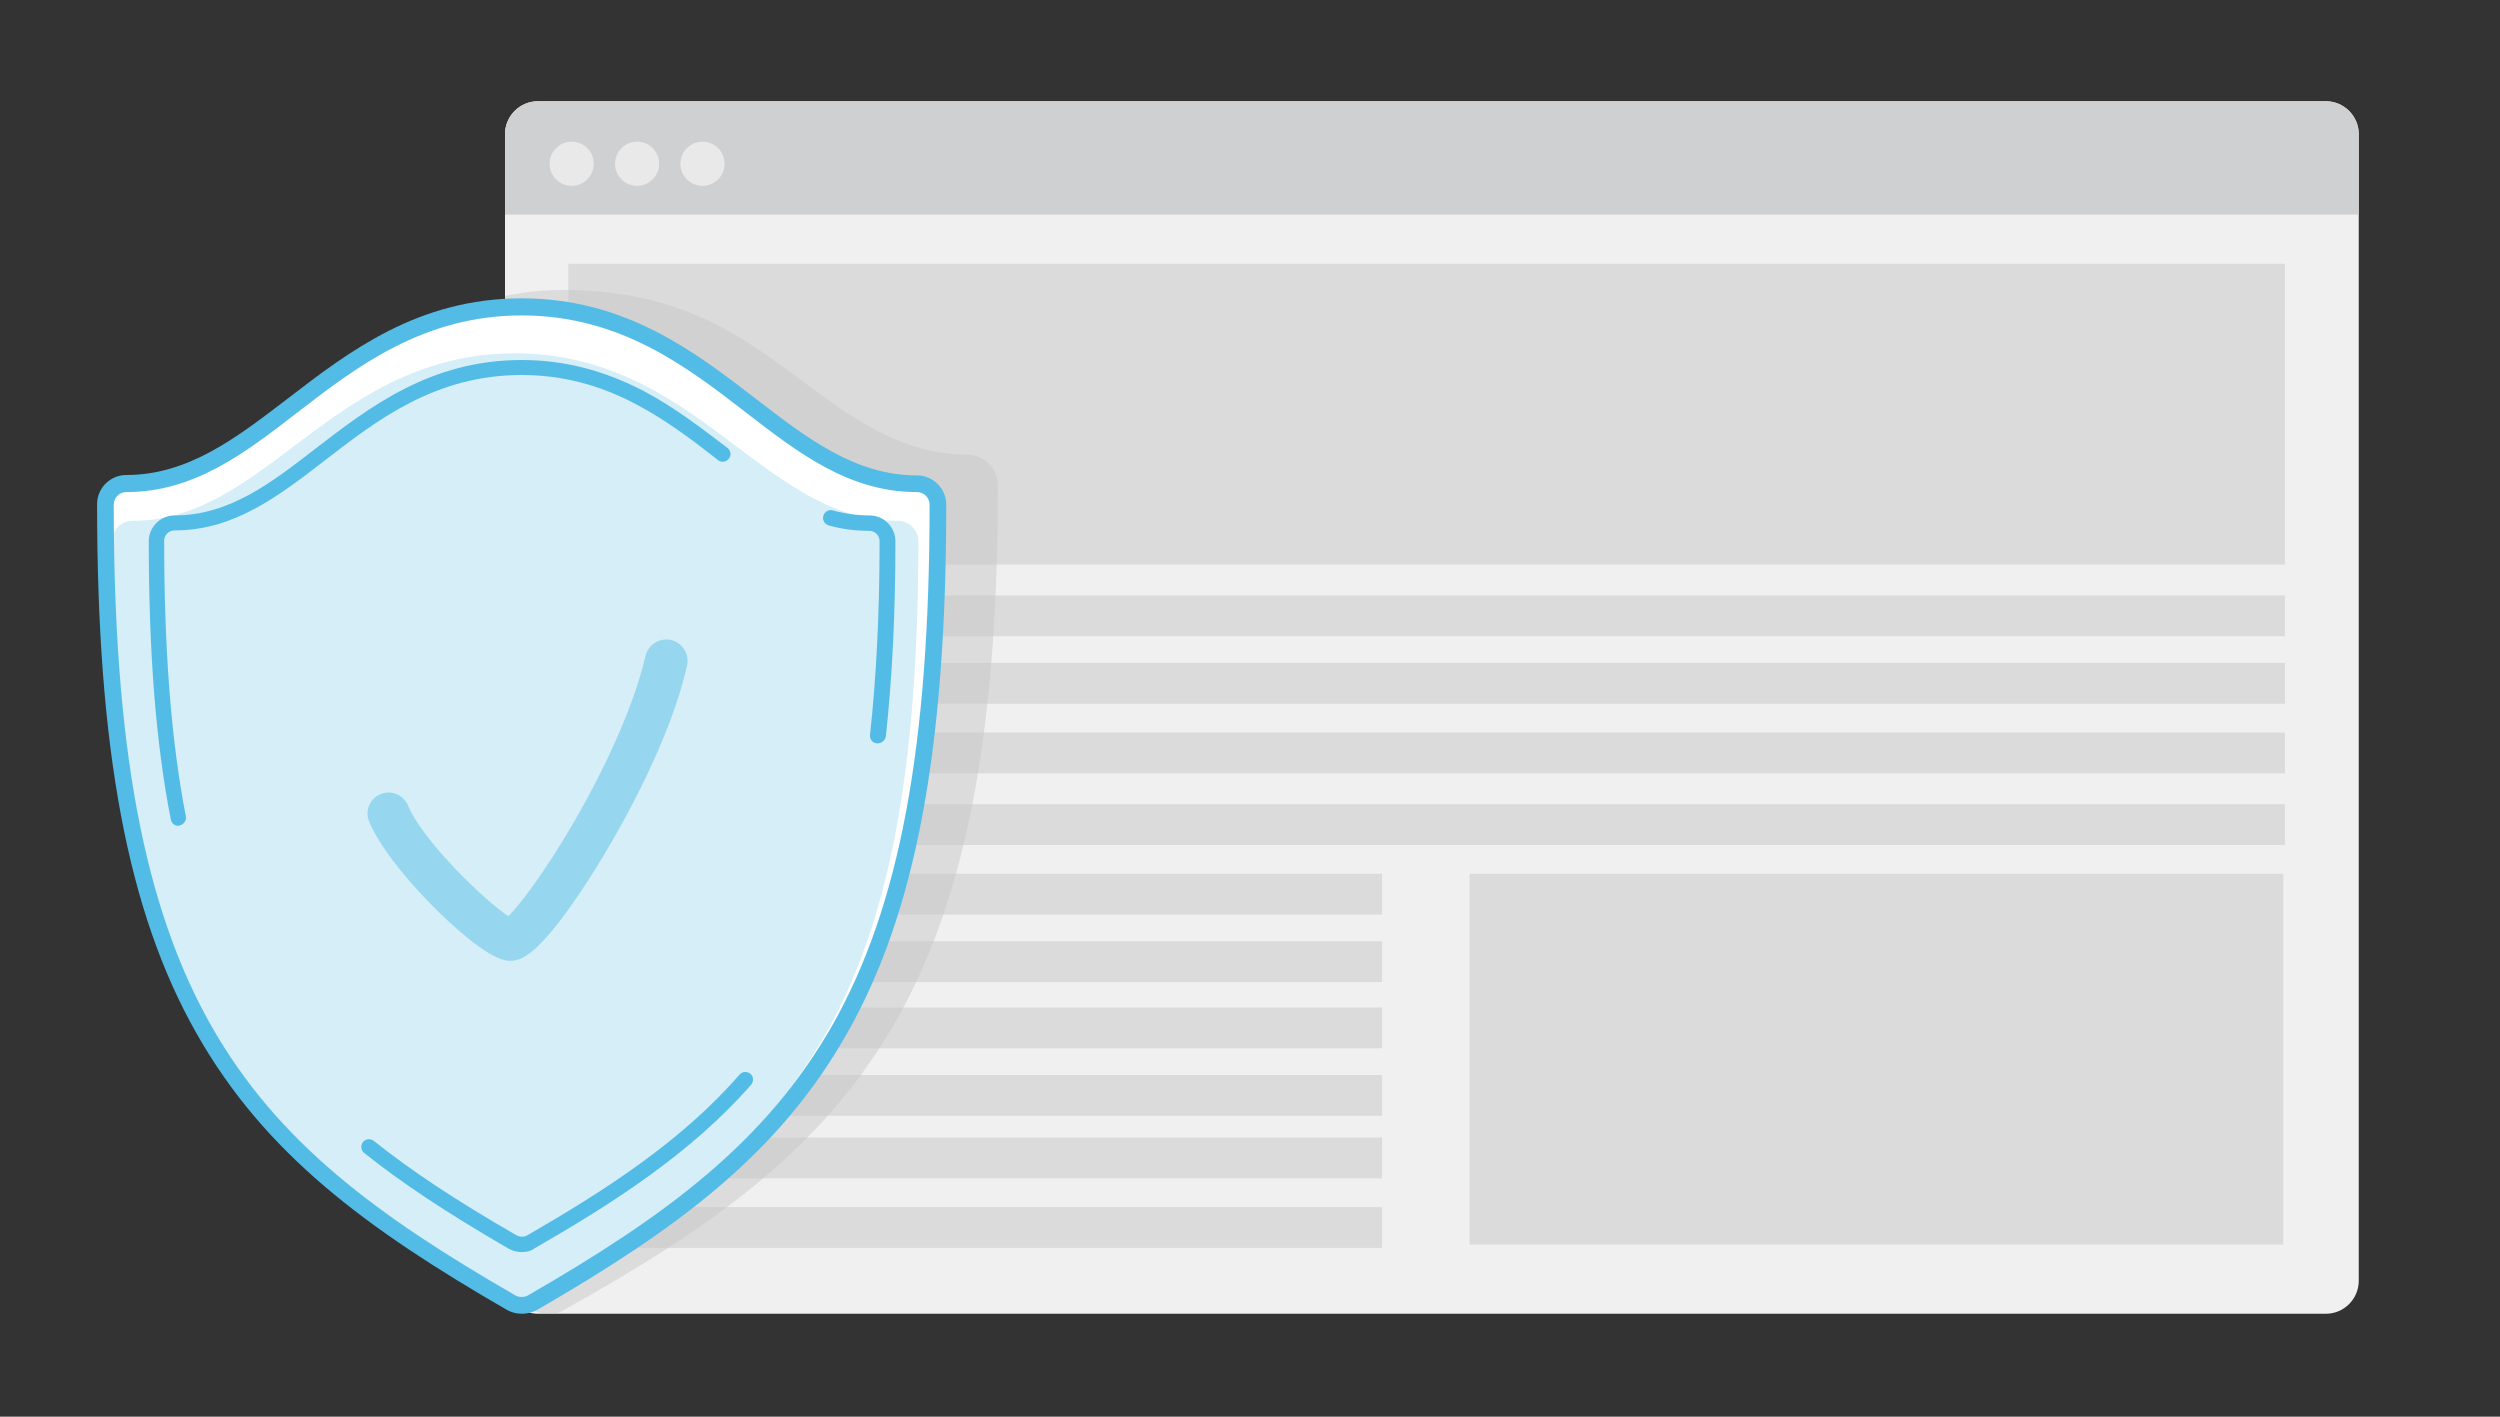
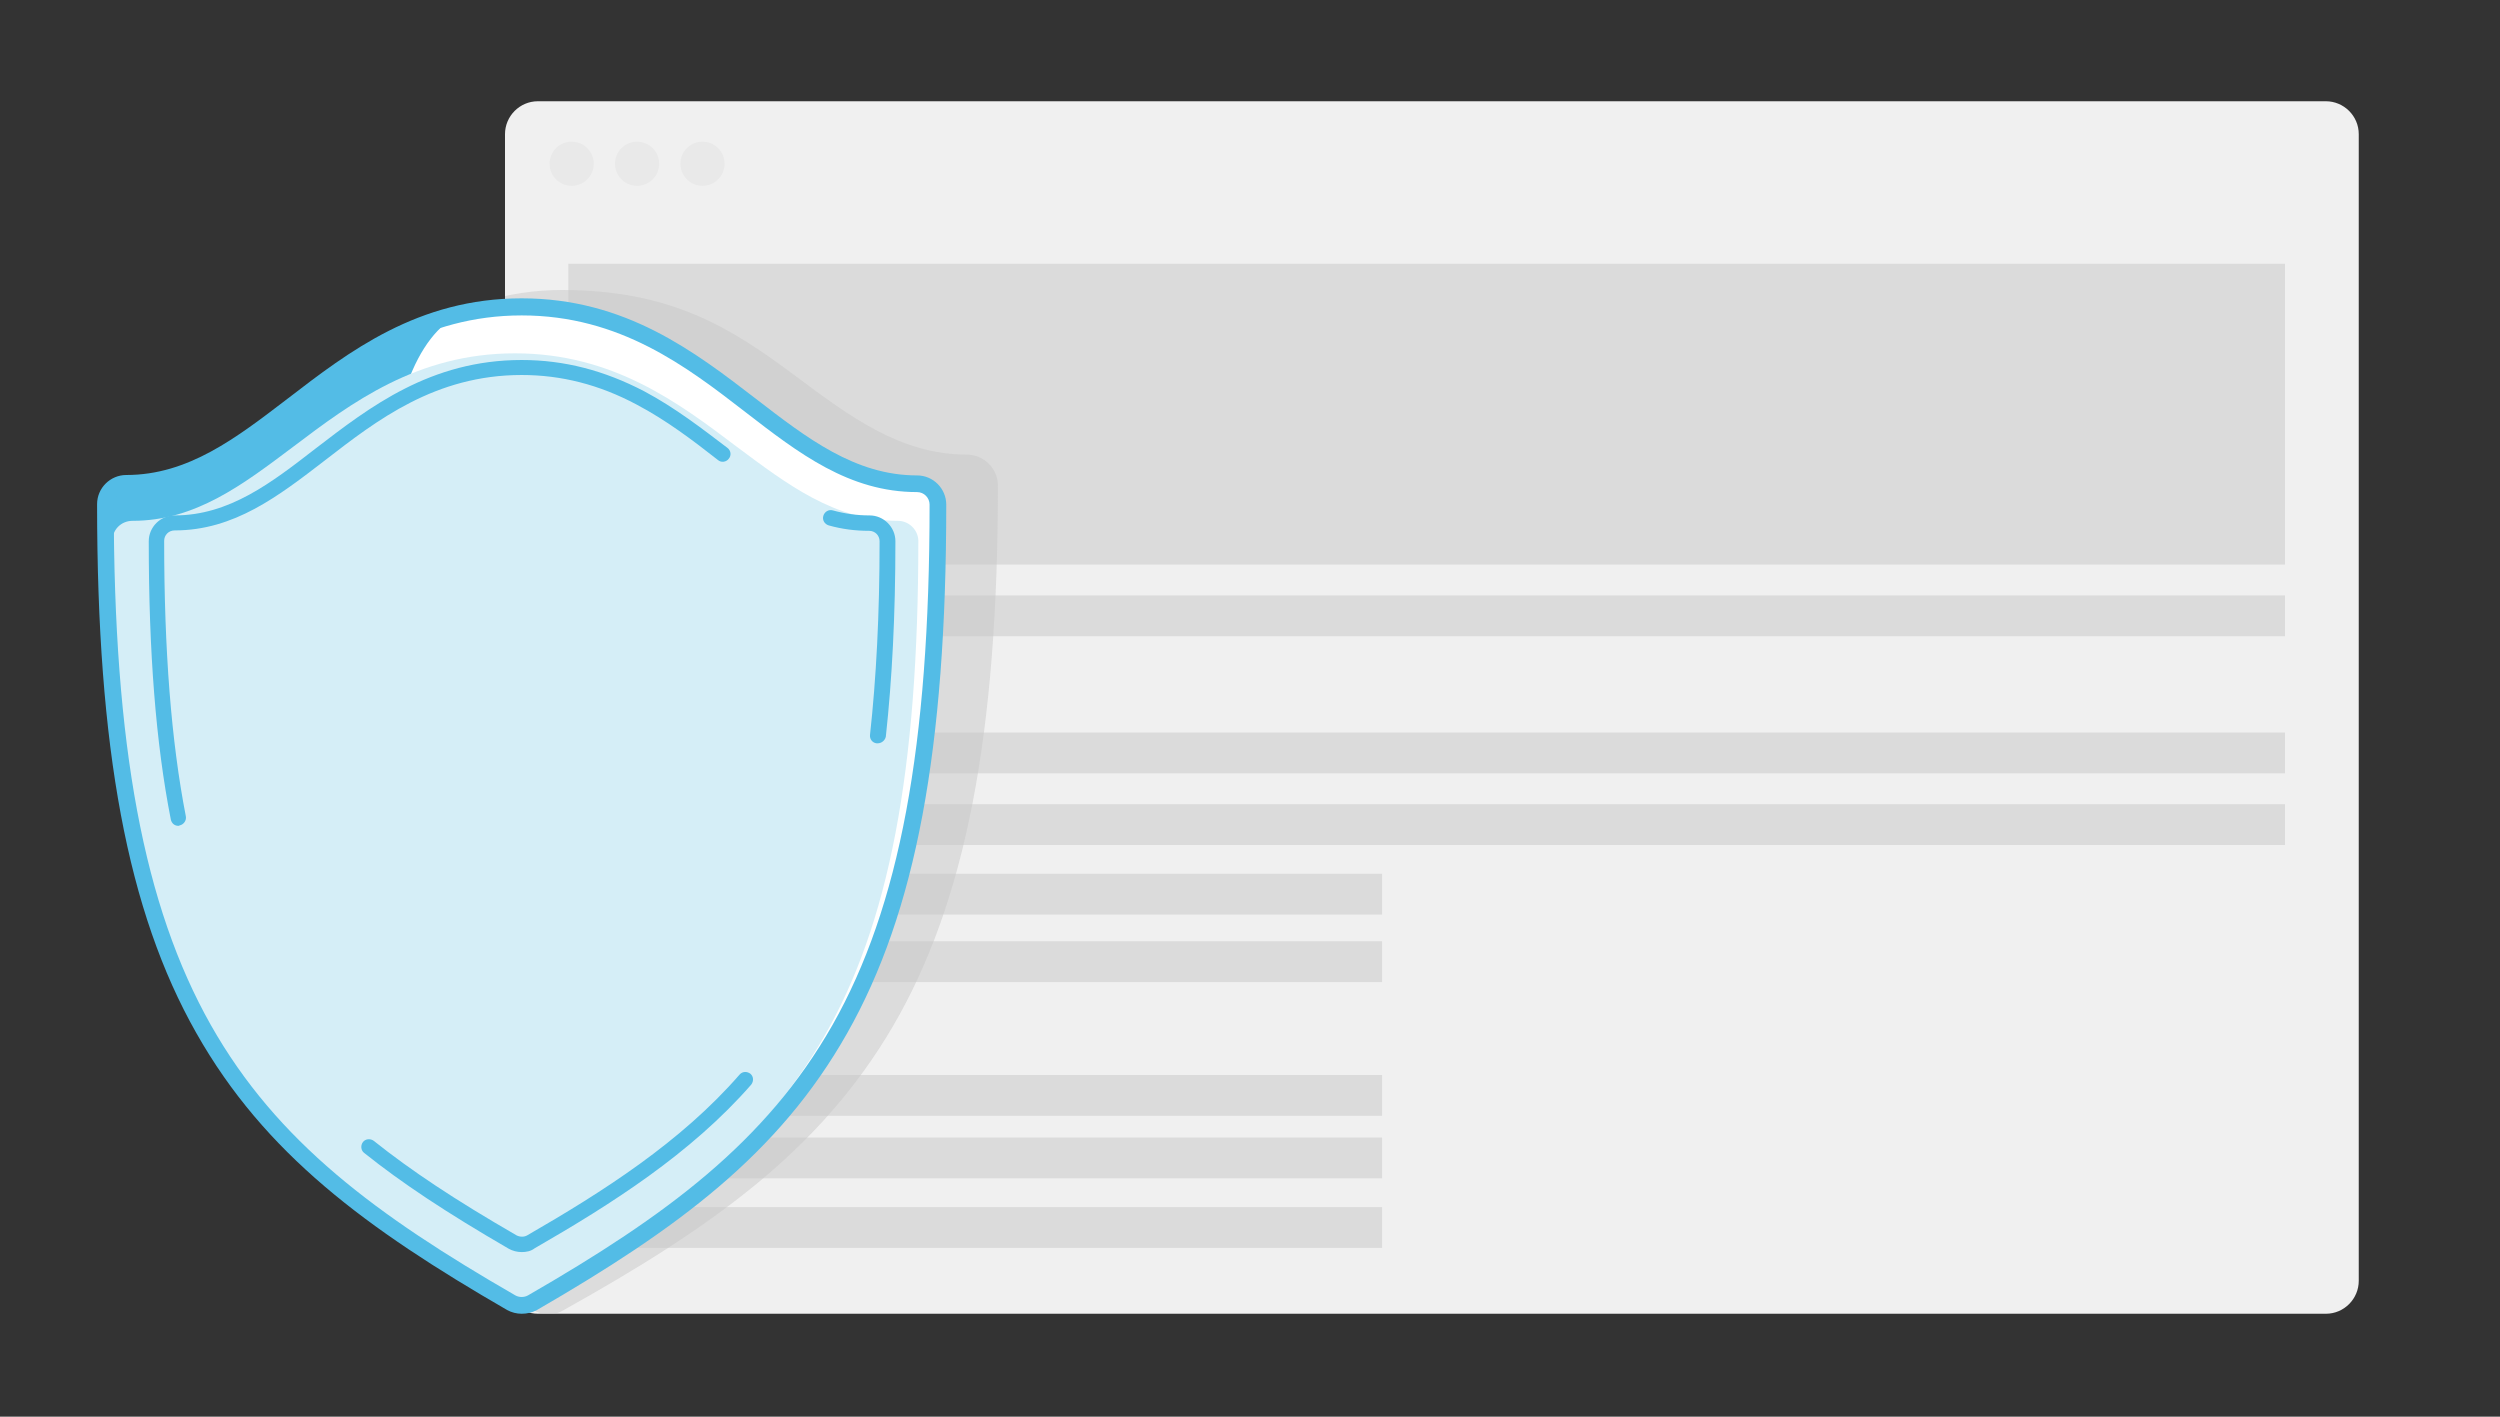
<svg xmlns="http://www.w3.org/2000/svg" xmlns:xlink="http://www.w3.org/1999/xlink" version="1.1" id="Layer_1" x="0px" y="0px" viewBox="0 0 600 340" style="enable-background:new 0 0 600 340;" xml:space="preserve">
  <rect x="0" y="0" width="600" height="340" fill="#333333" stroke="none" />
  <style type="text/css">
	.st0{fill:#F0F0F0;}
	.st1{fill:#CFD0D2;}
	.st2{fill:#E9E9E9;}
	.st3{fill:#DBDBDB;}
	.st4{opacity:0.5;}
	.st5{clip-path:url(#SVGID_2_);fill:#C7C7C7;}
	.st6{fill:#FFFFFF;}
	.st7{fill:#53BCE6;}
	.st8{fill:#D5EEF7;}
	.st9{fill:#96D7EF;}
</style>
  <g>
    <path class="st0" d="M129.1,315.3h429.1c4.4,0,7.9-3.6,7.9-7.9V32.2c0-4.4-3.6-7.9-7.9-7.9H129.1c-4.4,0-7.9,3.6-7.9,7.9v275.2   C121.2,311.8,124.7,315.3,129.1,315.3z" />
-     <path class="st1" d="M566.1,51.6V32.2c0-4.4-3.6-7.9-7.9-7.9H129.1c-4.4,0-7.9,3.6-7.9,7.9v19.3H566.1z" />
    <g>
      <circle class="st2" cx="137.2" cy="39.3" r="5.3" />
      <circle class="st2" cx="152.9" cy="39.3" r="5.3" />
      <circle class="st2" cx="168.6" cy="39.3" r="5.3" />
    </g>
  </g>
  <rect x="136.4" y="63.3" class="st3" width="412" height="72.2" />
  <g>
-     <rect x="136.4" y="159.1" class="st3" width="412" height="9.8" />
    <rect x="136.4" y="142.9" class="st3" width="412" height="9.8" />
    <rect x="136.4" y="175.8" class="st3" width="412" height="9.8" />
    <rect x="136.4" y="193" class="st3" width="412" height="9.8" />
    <rect x="136.4" y="209.7" class="st3" width="195.3" height="9.8" />
-     <rect x="352.7" y="209.7" class="st3" width="195.3" height="89" />
    <rect x="136.4" y="225.9" class="st3" width="195.3" height="9.8" />
-     <rect x="136.4" y="241.8" class="st3" width="195.3" height="9.8" />
    <rect x="136.4" y="258" class="st3" width="195.3" height="9.8" />
    <rect x="136.4" y="273" class="st3" width="195.3" height="9.8" />
    <rect x="136.4" y="289.7" class="st3" width="195.3" height="9.8" />
  </g>
  <g class="st4">
    <defs>
      <path id="SVGID_1_" class="st4" d="M129.1,315.3h429.1c4.4,0,7.9-3.6,7.9-7.9V32.2c0-4.4-3.6-7.9-7.9-7.9H129.1    c-4.4,0-7.9,3.6-7.9,7.9v275.2C121.2,311.8,124.7,315.3,129.1,315.3z" />
    </defs>
    <clipPath id="SVGID_2_">
      <use xlink:href="#SVGID_1_" style="overflow:visible;" />
    </clipPath>
    <path class="st5" d="M232,109.1c-15.8,0-28-9.1-41-18.8c-15.5-11.6-29.8-20.7-56.2-20.7c-26.4,0-45.6,16.1-61.1,27.7   c-13,9.7-26.8,11.8-42.6,11.8c-4.1,0-7.4,3.2-7.4,7.2c0,60.1,7.8,100.2,25.2,130c17.4,29.7,43.1,48,79,68.1c1.1,0.6,2.4,1,3.7,1   s2.6-0.3,3.7-1c35.9-20,61.6-38.4,79-68.1c17.4-29.8,25.2-69.9,25.2-130C239.4,112.4,236.1,109.1,232,109.1z" />
  </g>
  <g>
    <g>
      <g>
        <path class="st6" d="M220.1,116.1c-15.6,0-27.4-9.1-39.9-18.8c-14.4-11.1-30.7-23.7-54.9-23.7S84.7,86.2,70.3,97.3     c-12.5,9.7-24.4,18.8-39.9,18.8c-2.8,0-5,2.2-5,5c0,58.3,7.3,97.1,23.5,125.9c16.2,28.5,40.2,46.3,73.8,65.7     c0.8,0.4,1.6,0.7,2.5,0.7s1.7-0.2,2.5-0.7c33.6-19.4,57.7-37.1,73.8-65.7c16.3-28.8,23.5-67.6,23.5-125.9     C225.1,118.3,222.9,116.1,220.1,116.1z" />
-         <path class="st7" d="M125.2,314.6c-1.1,0-2.2-0.3-3.2-0.8c-33.8-19.5-58-37.4-74.3-66.2c-16.4-29-23.7-68-23.7-126.5     c0-3.5,2.8-6.3,6.3-6.3c15.1,0,26.8-9,39.1-18.5C84,85,100.5,72.3,125.2,72.3c24.7,0,41.2,12.7,55.7,23.9     c12.3,9.5,24,18.5,39.1,18.5c3.5,0,6.3,2.8,6.3,6.3c0,58.5-7.3,97.6-23.7,126.5c-16.3,28.8-40.5,46.7-74.3,66.2     C127.4,314.3,126.3,314.6,125.2,314.6z M125.2,74.9c-23.8,0-39.9,12.4-54.1,23.4c-12.7,9.8-24.7,19.1-40.7,19.1     c-2,0-3.7,1.6-3.7,3.7c0,58.1,7.2,96.7,23.4,125.2c16,28.3,39.9,45.9,73.3,65.2c1.1,0.6,2.6,0.6,3.7,0     c33.4-19.3,57.3-36.9,73.3-65.2c16.2-28.5,23.4-67.2,23.4-125.2c0-2-1.6-3.7-3.7-3.7c-16,0-28-9.3-40.7-19     C165.1,87.4,149,74.9,125.2,74.9z" />
+         <path class="st7" d="M125.2,314.6c-1.1,0-2.2-0.3-3.2-0.8c-33.8-19.5-58-37.4-74.3-66.2c0-3.5,2.8-6.3,6.3-6.3c15.1,0,26.8-9,39.1-18.5C84,85,100.5,72.3,125.2,72.3c24.7,0,41.2,12.7,55.7,23.9     c12.3,9.5,24,18.5,39.1,18.5c3.5,0,6.3,2.8,6.3,6.3c0,58.5-7.3,97.6-23.7,126.5c-16.3,28.8-40.5,46.7-74.3,66.2     C127.4,314.3,126.3,314.6,125.2,314.6z M125.2,74.9c-23.8,0-39.9,12.4-54.1,23.4c-12.7,9.8-24.7,19.1-40.7,19.1     c-2,0-3.7,1.6-3.7,3.7c0,58.1,7.2,96.7,23.4,125.2c16,28.3,39.9,45.9,73.3,65.2c1.1,0.6,2.6,0.6,3.7,0     c33.4-19.3,57.3-36.9,73.3-65.2c16.2-28.5,23.4-67.2,23.4-125.2c0-2-1.6-3.7-3.7-3.7c-16,0-28-9.3-40.7-19     C165.1,87.4,149,74.9,125.2,74.9z" />
      </g>
    </g>
    <g>
      <path class="st8" d="M215.5,125c-15.1,0-26.5-8.7-38.7-17.8c-13.9-10.5-29.7-22.4-53.2-22.4s-39.3,11.9-53.2,22.4    C58.3,116.3,46.9,125,31.8,125c-2.7,0-4.8,2.1-4.8,4.7c0,55.3,7,92.1,22.8,119.4c15.7,27.1,39,43.9,71.5,62.3    c0.7,0.4,1.6,0.6,2.4,0.6s1.7-0.2,2.4-0.6c32.5-18.4,55.8-35.2,71.5-62.3c15.8-27.3,22.8-64.1,22.8-119.4    C220.3,127.1,218.1,125,215.5,125z" />
    </g>
    <g>
      <path class="st7" d="M125.2,315.3c-1.2,0-2.4-0.3-3.5-0.9c-33.9-19.6-58.2-37.5-74.6-66.5c-16.5-29.1-23.8-68.2-23.8-126.9    c0-3.9,3.2-7,7-7c14.9,0,26.4-8.9,38.7-18.3c14.7-11.3,31.3-24.1,56.2-24.1c24.9,0,41.5,12.8,56.2,24.1    c12.2,9.4,23.8,18.4,38.7,18.4c3.9,0,7,3.2,7,7c0,58.7-7.3,97.8-23.8,126.9c-16.4,29-40.7,46.9-74.6,66.5    C127.7,315,126.5,315.3,125.2,315.3z M125.2,75.7c-23.5,0-39.6,12.3-53.7,23.2c-12.8,9.9-24.9,19.2-41.2,19.2c-1.6,0-3,1.3-3,3    c0,57.9,7.2,96.4,23.3,124.9c15.9,28.1,39.8,45.7,73.1,64.9c0.9,0.5,2.1,0.5,3,0c33.3-19.2,57.1-36.8,73.1-64.9    c16.1-28.4,23.3-66.9,23.3-124.9c0-1.6-1.3-3-3-3c-16.3,0-28.4-9.3-41.2-19.2C164.8,88,148.8,75.7,125.2,75.7z" />
    </g>
    <g>
      <path class="st7" d="M125.2,300.5c-1.1,0-2.2-0.3-3.1-0.8c-15-8.7-25.7-15.8-34.7-23c-0.8-0.6-0.9-1.8-0.3-2.6    c0.6-0.8,1.8-0.9,2.6-0.3c8.9,7.1,19.4,14.1,34.3,22.7c0.8,0.4,1.8,0.4,2.5,0c18.2-10.5,36.9-22.4,51-38.6    c0.7-0.8,1.8-0.8,2.6-0.2c0.8,0.7,0.8,1.8,0.2,2.6c-14.5,16.6-33.6,28.7-52,39.3C127.4,300.3,126.3,300.5,125.2,300.5z     M42.8,198.2c-0.9,0-1.6-0.6-1.8-1.5c-3.6-18.3-5.3-40.2-5.3-66.8c0-3.4,2.8-6.2,6.2-6.2c13.1,0,23.2-7.8,33.9-16.1    c12.9-9.9,27.5-21.2,49.4-21.2c10.2,0,19.8,2.5,29.4,7.5c7.5,4,13.8,8.9,20,13.6c0.8,0.6,1,1.8,0.3,2.6c-0.6,0.8-1.8,1-2.6,0.3    l0,0c-6-4.7-12.3-9.5-19.5-13.3c-9-4.8-18.1-7.1-27.6-7.1c-20.7,0-34.7,10.8-47.1,20.4c-11.3,8.7-21.9,16.9-36.2,16.9    c-1.4,0-2.5,1.1-2.5,2.5c0,26.4,1.7,48.1,5.2,66.1c0.2,1-0.5,2-1.5,2.2C43,198.2,42.9,198.2,42.8,198.2z M210.6,178.4    c-0.1,0-0.1,0-0.2,0c-1-0.1-1.7-1-1.6-2c1.5-13.7,2.3-28.9,2.3-46.5c0-1.4-1.1-2.5-2.5-2.5c-3.3,0-6.5-0.4-9.7-1.3    c-1-0.3-1.6-1.3-1.3-2.3c0.3-1,1.3-1.6,2.3-1.3c2.9,0.8,5.8,1.2,8.8,1.2c3.4,0,6.2,2.8,6.2,6.2c0,17.8-0.8,33.1-2.3,46.9    C212.4,177.7,211.6,178.4,210.6,178.4z" />
    </g>
-     <path class="st9" d="M122.5,230.6c-0.4,0-0.7,0-1.1-0.1c-4.8-0.9-12.9-8.4-17.2-12.7c-3.6-3.6-12.3-12.8-15.6-20.6   c-1.1-2.6,0.2-5.6,2.7-6.6c2.6-1.1,5.6,0.2,6.6,2.7c3.6,8.6,18.5,22.9,24.1,26.6c2.7-2.7,8.6-10.3,15.8-22.7   c8.5-14.7,14.7-29.2,17.1-39.7c0.6-2.7,3.3-4.5,6.1-3.9c2.7,0.6,4.5,3.3,3.9,6.1c-3.9,17.5-15.2,37.6-19.9,45.4   c-4,6.7-8.2,12.9-11.7,17.3C128.6,228.2,125.5,230.6,122.5,230.6z M123.4,220.5C123.4,220.5,123.4,220.5,123.4,220.5L123.4,220.5z" />
  </g>
</svg>